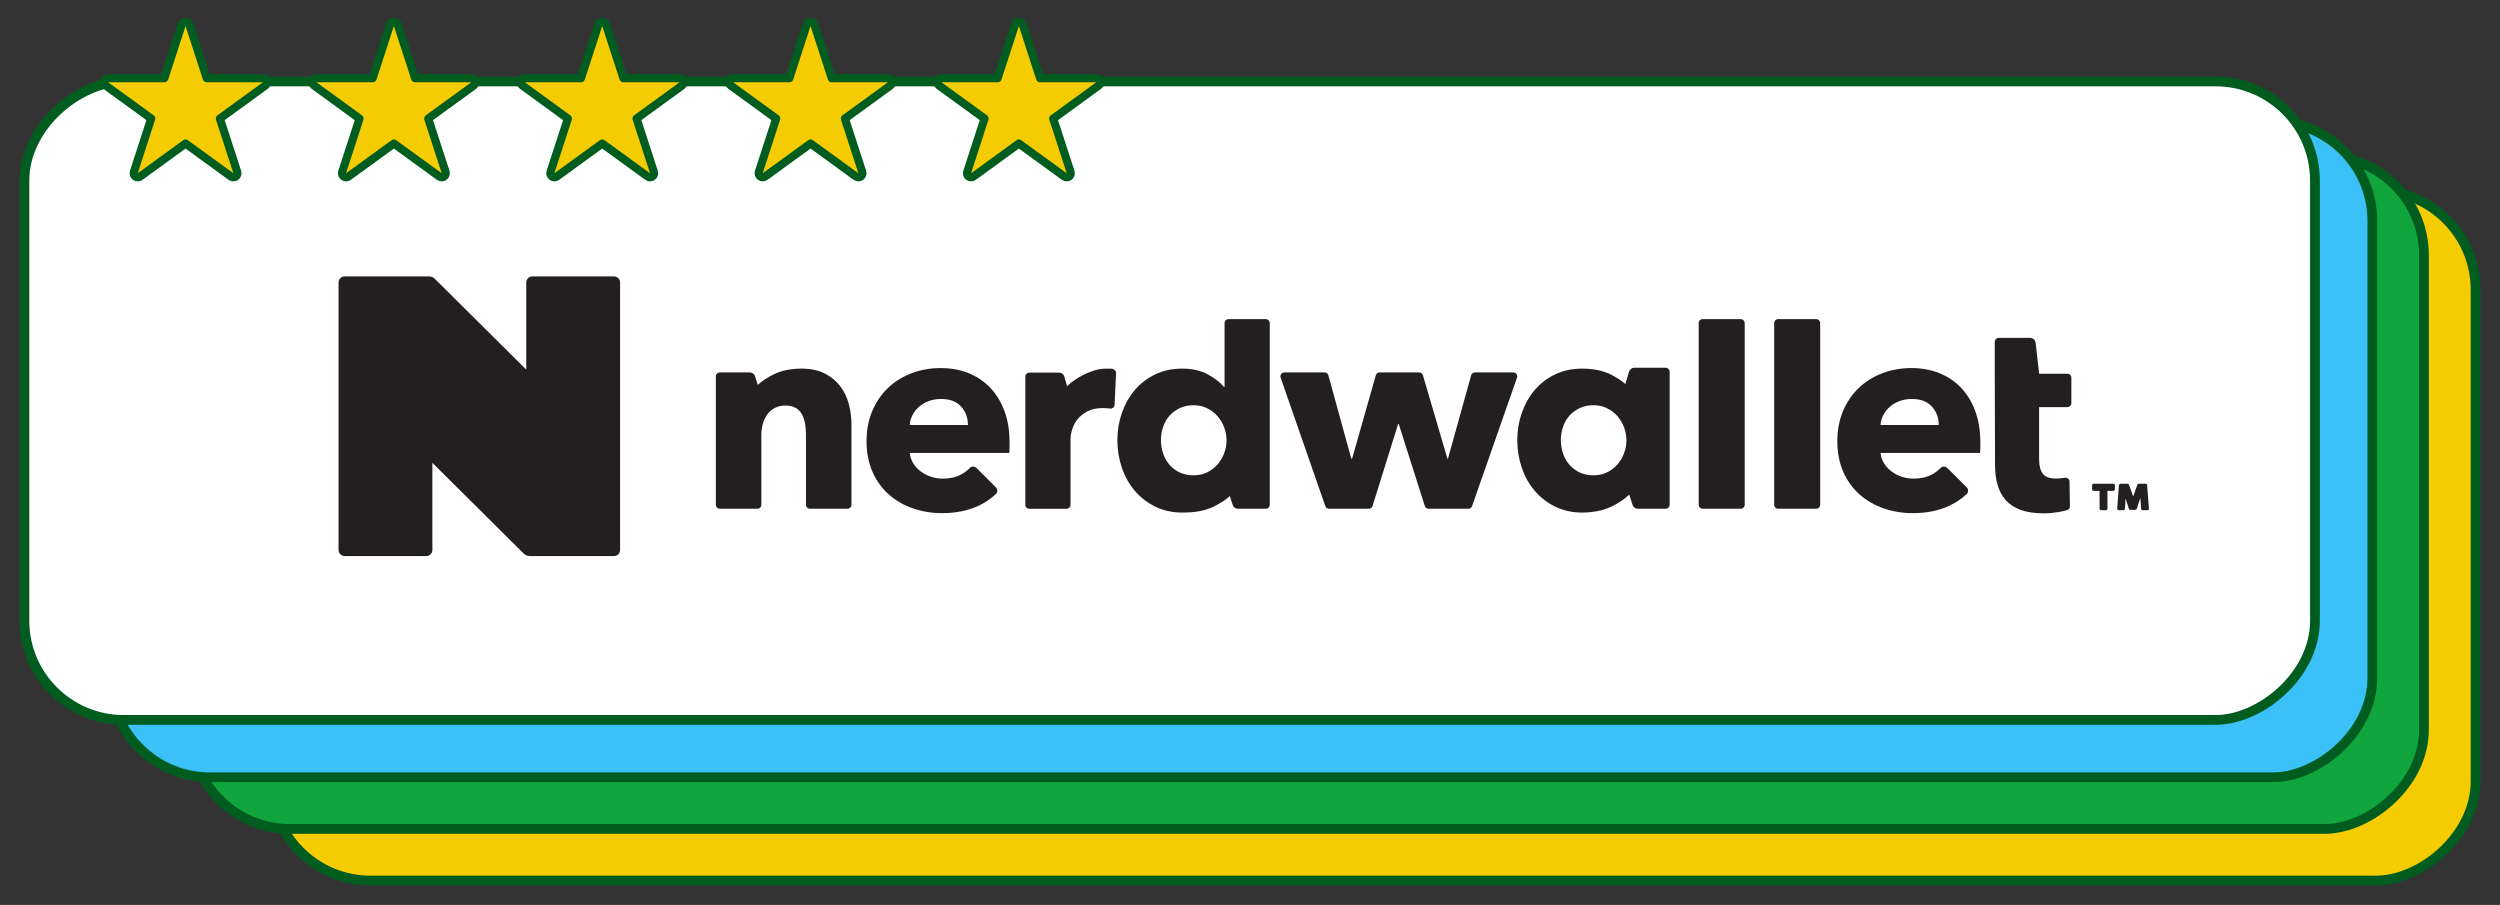
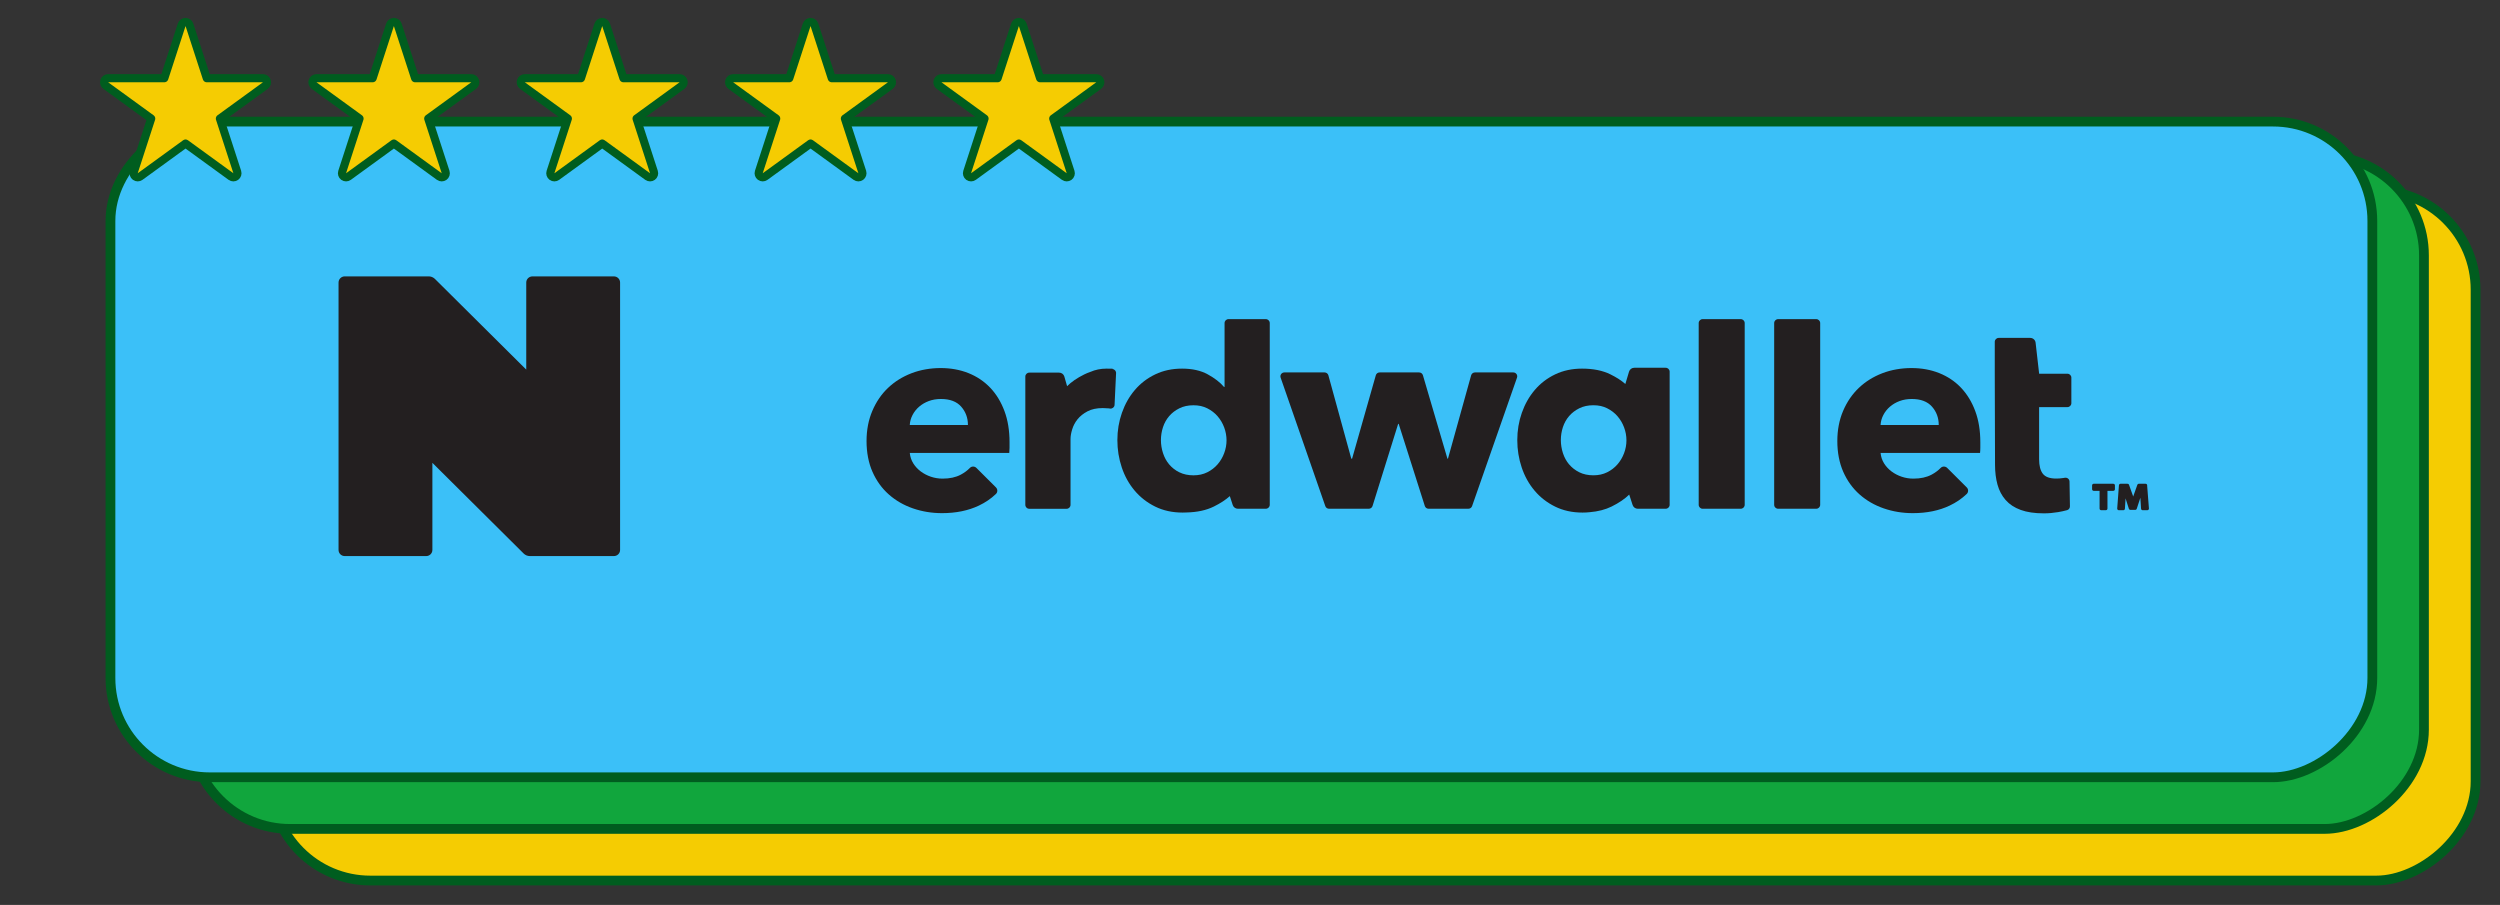
<svg xmlns="http://www.w3.org/2000/svg" width="384" height="139" viewBox="0 0 384 139" fill="none">
  <rect x="0" y="0" width="384" height="139" fill="#333333" stroke="none" />
  <rect x="380.25" y="29.253" width="105.997" height="338.612" rx="15.25" transform="rotate(90 380.25 29.253)" fill="#F5CC02" stroke="#005D1F" stroke-width="1.5" />
  <rect x="372.32" y="23.967" width="103.353" height="343.017" rx="15.25" transform="rotate(90 372.32 23.967)" fill="#11A63D" stroke="#005D1F" stroke-width="1.5" />
  <rect x="364.39" y="18.68" width="100.71" height="347.423" rx="15.25" transform="rotate(90 364.39 18.68)" fill="#3BC0F8" stroke="#005D1F" stroke-width="1.5" />
-   <rect x="355.579" y="12.512" width="98.066" height="351.829" rx="15.25" transform="rotate(90 355.579 12.512)" fill="white" stroke="#005D1F" stroke-width="1.5" />
  <path d="M317.556 57.406H313.212L312.668 52.633C312.62 52.217 312.266 51.901 311.844 51.901H307.004C306.669 51.901 306.396 52.169 306.396 52.502V57.406L306.437 71.388C306.437 72.514 306.563 73.53 306.817 74.445C307.071 75.359 307.486 76.145 308.066 76.804C308.645 77.466 309.414 77.971 310.373 78.322C311.332 78.674 312.517 78.85 313.929 78.85C314.663 78.85 315.397 78.786 316.131 78.661C316.655 78.572 317.115 78.469 317.508 78.358C317.772 78.284 317.949 78.041 317.942 77.769L317.878 73.965C317.872 73.588 317.521 73.316 317.148 73.386C317.074 73.403 316.993 73.415 316.913 73.425C316.533 73.482 316.172 73.508 315.835 73.508C314.847 73.508 314.164 73.262 313.781 72.769C313.402 72.277 313.208 71.539 313.208 70.554V62.533H317.553C317.888 62.533 318.161 62.265 318.161 61.929V58.007C318.161 57.674 317.891 57.403 317.553 57.403L317.556 57.406Z" fill="#231F20" />
-   <path d="M129.069 59.328C128.46 58.528 127.666 57.876 126.678 57.371C125.719 56.882 124.557 56.633 123.199 56.617H123.202C123.179 56.617 123.16 56.617 123.138 56.617C123.118 56.617 123.099 56.617 123.076 56.617C123.002 56.617 122.928 56.623 122.854 56.623C121.287 56.661 119.948 56.949 118.841 57.499C117.831 58.001 117.013 58.541 116.386 59.123L115.977 57.79C115.871 57.441 115.549 57.205 115.182 57.205H110.564C110.229 57.205 109.956 57.473 109.956 57.806V77.54C109.956 77.872 110.226 78.144 110.564 78.144H116.334C116.669 78.144 116.943 77.875 116.943 77.54V66.792C116.943 66.204 117.02 65.635 117.174 65.088C117.329 64.541 117.56 64.059 117.873 63.637C118.182 63.215 118.571 62.886 119.038 62.649C119.504 62.413 120.048 62.291 120.666 62.291C121.284 62.291 121.802 62.409 122.211 62.649C122.619 62.889 122.938 63.212 123.163 63.614C123.389 64.02 123.55 64.49 123.649 65.024C123.749 65.558 123.797 66.118 123.797 66.706V77.54C123.797 77.872 124.068 78.144 124.406 78.144H130.176C130.51 78.144 130.784 77.875 130.784 77.54V65.194C130.784 64.158 130.649 63.119 130.382 62.083C130.115 61.047 129.677 60.127 129.069 59.331V59.328Z" fill="#231F20" />
  <path d="M194.43 49.018H188.701C188.367 49.018 188.093 49.286 188.093 49.622V59.436H188.009C187.417 58.736 186.584 58.09 185.512 57.502C184.44 56.914 183.127 56.62 181.576 56.62C180.025 56.62 178.677 56.914 177.447 57.502C176.221 58.09 175.175 58.889 174.316 59.9C173.453 60.91 172.794 62.08 172.327 63.41C171.86 64.743 171.629 66.137 171.629 67.594C171.629 69.052 171.854 70.452 172.304 71.798C172.755 73.144 173.412 74.327 174.274 75.35C175.133 76.373 176.186 77.194 177.428 77.808C178.67 78.425 180.08 78.732 181.66 78.732C181.85 78.732 182.04 78.725 182.226 78.716C183.874 78.681 185.284 78.38 186.445 77.805C187.446 77.309 188.264 76.775 188.901 76.203L189.348 77.575C189.461 77.914 189.779 78.144 190.14 78.144H194.426C194.761 78.144 195.035 77.875 195.035 77.54V49.622C195.035 49.289 194.764 49.018 194.426 49.018H194.43ZM181.155 72.553C180.533 72.246 180.012 71.837 179.587 71.335C179.162 70.829 178.847 70.248 178.635 69.589C178.422 68.931 178.319 68.266 178.319 67.591C178.319 66.917 178.426 66.261 178.635 65.615C178.847 64.97 179.166 64.404 179.587 63.912C180.009 63.422 180.533 63.023 181.155 62.713C181.776 62.406 182.493 62.249 183.314 62.249C184.135 62.249 184.81 62.403 185.432 62.713C186.053 63.023 186.58 63.429 187.018 63.931C187.456 64.436 187.794 65.011 188.035 65.654C188.273 66.3 188.396 66.958 188.396 67.629C188.396 68.301 188.276 68.959 188.035 69.605C187.794 70.251 187.456 70.823 187.018 71.328C186.58 71.833 186.049 72.239 185.432 72.546C184.81 72.856 184.106 73.01 183.314 73.01C182.522 73.01 181.776 72.856 181.155 72.546V72.553Z" fill="#231F20" />
  <path d="M232.434 57.205H226.554C226.28 57.205 226.042 57.387 225.968 57.646L222.409 70.449H222.325L218.56 57.639C218.486 57.384 218.248 57.205 217.977 57.205H211.908C211.638 57.205 211.396 57.384 211.325 57.642L207.682 70.449H207.557L204.039 57.649C203.969 57.387 203.727 57.205 203.454 57.205H197.278C196.86 57.205 196.567 57.614 196.705 58.004L203.566 77.737C203.65 77.981 203.882 78.144 204.139 78.144H210.244C210.511 78.144 210.746 77.971 210.823 77.718L214.756 65.11H214.84L218.853 77.722C218.933 77.971 219.168 78.144 219.432 78.144H225.54C225.798 78.144 226.029 77.981 226.113 77.737L233.013 58.004C233.151 57.611 232.858 57.205 232.44 57.205H232.434Z" fill="#231F20" />
  <path d="M267.378 49.018H261.527C261.191 49.018 260.919 49.288 260.919 49.622V77.54C260.919 77.873 261.191 78.144 261.527 78.144H267.378C267.714 78.144 267.986 77.873 267.986 77.54V49.622C267.986 49.288 267.714 49.018 267.378 49.018Z" fill="#231F20" />
  <path d="M278.972 49.018H273.122C272.786 49.018 272.513 49.288 272.513 49.622V77.54C272.513 77.873 272.786 78.144 273.122 78.144H278.972C279.308 78.144 279.581 77.873 279.581 77.54V49.622C279.581 49.288 279.308 49.018 278.972 49.018Z" fill="#231F20" />
  <path d="M255.856 56.489H251.019C250.652 56.489 250.327 56.729 250.221 57.08L249.654 58.979C249.053 58.452 248.29 57.959 247.363 57.502C246.176 56.914 244.721 56.62 243.002 56.62C241.48 56.62 240.103 56.914 238.873 57.502C237.647 58.091 236.601 58.89 235.742 59.9C234.88 60.91 234.22 62.08 233.753 63.41C233.287 64.743 233.055 66.137 233.055 67.595C233.055 69.052 233.28 70.453 233.731 71.798C234.181 73.144 234.838 74.327 235.7 75.35C236.56 76.373 237.612 77.195 238.854 77.808C240.096 78.425 241.506 78.732 243.086 78.732C243.45 78.732 243.81 78.713 244.161 78.675C245.455 78.569 246.581 78.278 247.54 77.805C248.676 77.243 249.577 76.629 250.247 75.967L250.771 77.575C250.884 77.914 251.202 78.144 251.56 78.144H255.849C256.184 78.144 256.458 77.876 256.458 77.543V57.093C256.458 56.761 256.187 56.489 255.853 56.489H255.856ZM241.014 71.332C240.589 70.827 240.273 70.245 240.061 69.586C239.852 68.928 239.746 68.263 239.746 67.588C239.746 66.914 239.852 66.258 240.061 65.613C240.273 64.967 240.592 64.401 241.014 63.909C241.435 63.42 241.96 63.02 242.581 62.71C243.202 62.403 243.92 62.246 244.74 62.246C245.561 62.246 246.237 62.4 246.858 62.71C247.479 63.02 248.007 63.426 248.444 63.928C248.882 64.433 249.22 65.008 249.461 65.651C249.7 66.297 249.822 66.955 249.822 67.627C249.822 68.298 249.703 68.957 249.461 69.602C249.22 70.248 248.882 70.82 248.444 71.325C248.007 71.83 247.476 72.236 246.858 72.543C246.237 72.853 245.532 73.007 244.74 73.007C243.949 73.007 243.202 72.853 242.581 72.543C241.96 72.236 241.438 71.827 241.014 71.325V71.332Z" fill="#231F20" />
  <path d="M170.89 56.677L170.839 56.667L170.919 56.619C170.745 56.619 170.575 56.626 170.404 56.632C170.263 56.626 170.121 56.619 169.979 56.619C169.065 56.619 168.229 56.792 167.469 57.128C167.151 57.236 166.845 57.361 166.555 57.505C165.435 58.061 164.553 58.665 163.907 59.318L163.482 57.834C163.379 57.479 163.054 57.236 162.684 57.236H158.098C157.763 57.236 157.49 57.505 157.49 57.837V77.546C157.49 77.878 157.76 78.15 158.098 78.15H163.826C164.161 78.15 164.434 77.881 164.434 77.546V67.415C164.434 66.996 164.518 66.507 164.689 65.948C164.859 65.388 165.133 64.87 165.512 64.397C165.892 63.921 166.401 63.518 167.035 63.182C167.669 62.847 168.451 62.681 169.384 62.681C169.667 62.681 169.957 62.697 170.253 62.722L170.533 62.757C170.868 62.789 171.164 62.546 171.196 62.217L171.428 57.351C171.463 57.022 171.225 56.722 170.89 56.687V56.677Z" fill="#231F20" />
  <path d="M152.101 59.561C151.171 58.58 150.055 57.832 148.758 57.31C147.461 56.793 146.035 56.534 144.484 56.534C142.933 56.534 141.378 56.799 139.998 57.333C138.614 57.867 137.417 58.615 136.4 59.583C135.383 60.549 134.578 61.728 133.989 63.116C133.397 64.503 133.101 66.054 133.101 67.761C133.101 69.468 133.404 71.098 134.012 72.47C134.62 73.844 135.45 74.998 136.509 75.938C137.568 76.878 138.801 77.591 140.213 78.083C141.623 78.572 143.119 78.819 144.699 78.819C146.843 78.819 148.725 78.432 150.351 77.661C151.342 77.191 152.217 76.597 152.97 75.877C153.257 75.606 153.26 75.149 152.98 74.867L149.981 71.875C149.707 71.6 149.253 71.591 148.983 71.865C148.584 72.275 148.117 72.62 147.577 72.908C146.814 73.314 145.884 73.518 144.783 73.518C144.162 73.518 143.563 73.419 142.984 73.224C142.405 73.029 141.884 72.754 141.417 72.406C140.95 72.054 140.571 71.642 140.274 71.165C139.978 70.689 139.801 70.155 139.743 69.567H155.023C155.049 69.314 155.065 69.049 155.065 68.768V67.927C155.065 66.134 154.805 64.535 154.283 63.135C153.759 61.735 153.035 60.542 152.105 59.561H152.101ZM139.74 65.28C139.769 64.749 139.911 64.235 140.165 63.746C140.419 63.257 140.757 62.828 141.182 62.464C141.607 62.099 142.099 61.812 142.662 61.601C143.226 61.39 143.847 61.284 144.526 61.284C145.91 61.284 146.946 61.677 147.638 62.461C148.33 63.247 148.674 64.184 148.674 65.277H139.743L139.74 65.28Z" fill="#231F20" />
  <path d="M301.217 59.561C300.287 58.58 299.17 57.832 297.873 57.31C296.576 56.793 295.151 56.534 293.599 56.534C292.048 56.534 290.494 56.799 289.113 57.333C287.729 57.867 286.532 58.615 285.515 59.583C284.498 60.549 283.694 61.728 283.102 63.116C282.509 64.503 282.213 66.054 282.213 67.761C282.213 69.468 282.516 71.098 283.124 72.47C283.732 73.844 284.563 74.998 285.621 75.938C286.68 76.878 287.913 77.591 289.326 78.083C290.735 78.572 292.232 78.819 293.812 78.819C295.955 78.819 297.838 78.432 299.463 77.661C300.454 77.191 301.33 76.597 302.083 75.877C302.369 75.606 302.372 75.149 302.092 74.867L299.093 71.875C298.819 71.6 298.366 71.591 298.095 71.865C297.696 72.275 297.23 72.62 296.689 72.908C295.926 73.314 294.996 73.518 293.895 73.518C293.274 73.518 292.676 73.419 292.096 73.224C291.517 73.029 290.996 72.754 290.529 72.406C290.063 72.054 289.683 71.642 289.387 71.165C289.091 70.689 288.914 70.155 288.856 69.567H304.136C304.165 69.314 304.178 69.049 304.178 68.768V67.927C304.178 66.134 303.917 64.535 303.396 63.135C302.874 61.735 302.147 60.542 301.217 59.561ZM288.856 65.28C288.885 64.749 289.026 64.235 289.281 63.746C289.535 63.257 289.873 62.828 290.298 62.464C290.722 62.099 291.215 61.812 291.778 61.601C292.341 61.39 292.962 61.284 293.641 61.284C295.025 61.284 296.061 61.677 296.753 62.461C297.445 63.247 297.79 64.184 297.79 65.277H288.859L288.856 65.28Z" fill="#231F20" />
  <path d="M94.297 42.454H81.781C81.257 42.454 80.832 42.876 80.832 43.394V56.773L66.804 42.841C66.691 42.729 66.556 42.64 66.414 42.576C66.385 42.563 66.356 42.55 66.328 42.538C66.179 42.483 66.022 42.451 65.861 42.451H52.949C52.425 42.454 52 42.876 52 43.397V84.47C52 84.729 52.106 84.965 52.277 85.138C52.447 85.307 52.685 85.413 52.949 85.413H65.465C65.99 85.413 66.414 84.991 66.414 84.47V71.094L80.439 85.026C80.552 85.138 80.687 85.227 80.829 85.291C80.858 85.304 80.887 85.317 80.916 85.326C81.064 85.381 81.221 85.413 81.382 85.413H94.297C94.821 85.413 95.246 84.991 95.246 84.47V43.397C95.246 42.876 94.821 42.454 94.297 42.454Z" fill="#231F20" />
  <path d="M329.559 74.555H328.529L327.908 76.311C327.828 76.573 327.75 76.873 327.657 77.202H327.644C327.551 76.835 327.487 76.573 327.406 76.298L326.785 74.555H325.717L325.453 78.12H326.138L326.27 76.023C326.283 75.697 326.296 75.355 326.296 75.029H326.334C326.415 75.342 326.518 75.761 326.585 76.036L327.232 78.066H327.969L328.616 76.087C328.722 75.761 328.829 75.339 328.919 75.025H328.957C328.97 75.406 328.97 75.745 328.983 76.02L329.115 78.117H329.826L329.549 74.552L329.559 74.555Z" fill="#231F20" stroke="#231F20" stroke-width="0.5" stroke-linecap="round" stroke-linejoin="round" />
  <path d="M322.745 78.116H323.456V75.143H324.602V74.555H321.596V75.143H322.745V78.116Z" fill="#231F20" stroke="#231F20" stroke-width="0.5" stroke-linecap="round" stroke-linejoin="round" />
  <path d="M29.094 3.807C29.011 3.549 28.771 3.375 28.5 3.375C28.229 3.375 27.989 3.549 27.906 3.807L25.239 12.012H16.612C16.341 12.012 16.101 12.187 16.017 12.444C15.934 12.702 16.025 12.984 16.244 13.143L23.224 18.214L20.558 26.42C20.475 26.677 20.566 26.959 20.785 27.118C21.004 27.277 21.301 27.277 21.52 27.118L28.5 22.047L35.48 27.118C35.699 27.277 35.996 27.277 36.215 27.118C36.434 26.959 36.525 26.677 36.442 26.42L33.776 18.214L40.756 13.143C40.975 12.984 41.066 12.702 40.983 12.444C40.899 12.187 40.659 12.012 40.388 12.012H31.761L29.094 3.807Z" fill="#F5CC02" stroke="#005D1F" stroke-width="1.25" stroke-linejoin="round" />
  <path d="M61.094 3.807C61.011 3.549 60.771 3.375 60.5 3.375C60.229 3.375 59.989 3.549 59.906 3.807L57.239 12.012H48.612C48.341 12.012 48.101 12.187 48.017 12.444C47.934 12.702 48.025 12.984 48.244 13.143L55.224 18.214L52.558 26.42C52.475 26.677 52.566 26.959 52.785 27.118C53.004 27.277 53.301 27.277 53.52 27.118L60.5 22.047L67.48 27.118C67.699 27.277 67.996 27.277 68.215 27.118C68.434 26.959 68.525 26.677 68.442 26.42L65.776 18.214L72.756 13.143C72.975 12.984 73.066 12.702 72.983 12.444C72.899 12.187 72.659 12.012 72.388 12.012H63.761L61.094 3.807Z" fill="#F5CC02" stroke="#005D1F" stroke-width="1.25" stroke-linejoin="round" />
  <path d="M93.094 3.807C93.011 3.549 92.771 3.375 92.5 3.375C92.229 3.375 91.989 3.549 91.906 3.807L89.24 12.012H80.612C80.341 12.012 80.101 12.187 80.017 12.444C79.934 12.702 80.025 12.984 80.244 13.143L87.224 18.214L84.558 26.42C84.475 26.677 84.566 26.959 84.785 27.118C85.004 27.277 85.301 27.277 85.52 27.118L92.5 22.047L99.48 27.118C99.699 27.277 99.996 27.277 100.215 27.118C100.434 26.959 100.525 26.677 100.442 26.42L97.776 18.214L104.756 13.143C104.975 12.984 105.066 12.702 104.983 12.444C104.899 12.187 104.659 12.012 104.388 12.012H95.76L93.094 3.807Z" fill="#F5CC02" stroke="#005D1F" stroke-width="1.25" stroke-linejoin="round" />
  <path d="M125.094 3.807C125.011 3.549 124.771 3.375 124.5 3.375C124.229 3.375 123.989 3.549 123.906 3.807L121.239 12.012H112.612C112.341 12.012 112.101 12.187 112.017 12.444C111.934 12.702 112.025 12.984 112.244 13.143L119.224 18.214L116.558 26.42C116.475 26.677 116.566 26.959 116.785 27.118C117.004 27.277 117.301 27.277 117.52 27.118L124.5 22.047L131.48 27.118C131.699 27.277 131.996 27.277 132.215 27.118C132.434 26.959 132.525 26.677 132.442 26.42L129.776 18.214L136.756 13.143C136.975 12.984 137.066 12.702 136.983 12.444C136.899 12.187 136.659 12.012 136.388 12.012H127.761L125.094 3.807Z" fill="#F5CC02" stroke="#005D1F" stroke-width="1.25" stroke-linejoin="round" />
  <path d="M157.094 3.807C157.011 3.549 156.771 3.375 156.5 3.375C156.229 3.375 155.989 3.549 155.906 3.807L153.239 12.012H144.612C144.341 12.012 144.101 12.187 144.017 12.444C143.934 12.702 144.025 12.984 144.244 13.143L151.224 18.214L148.558 26.42C148.475 26.677 148.566 26.959 148.785 27.118C149.004 27.277 149.301 27.277 149.52 27.118L156.5 22.047L163.48 27.118C163.699 27.277 163.996 27.277 164.215 27.118C164.434 26.959 164.525 26.677 164.442 26.42L161.776 18.214L168.756 13.143C168.975 12.984 169.066 12.702 168.983 12.444C168.899 12.187 168.659 12.012 168.388 12.012H159.761L157.094 3.807Z" fill="#F5CC02" stroke="#005D1F" stroke-width="1.25" stroke-linejoin="round" />
</svg>